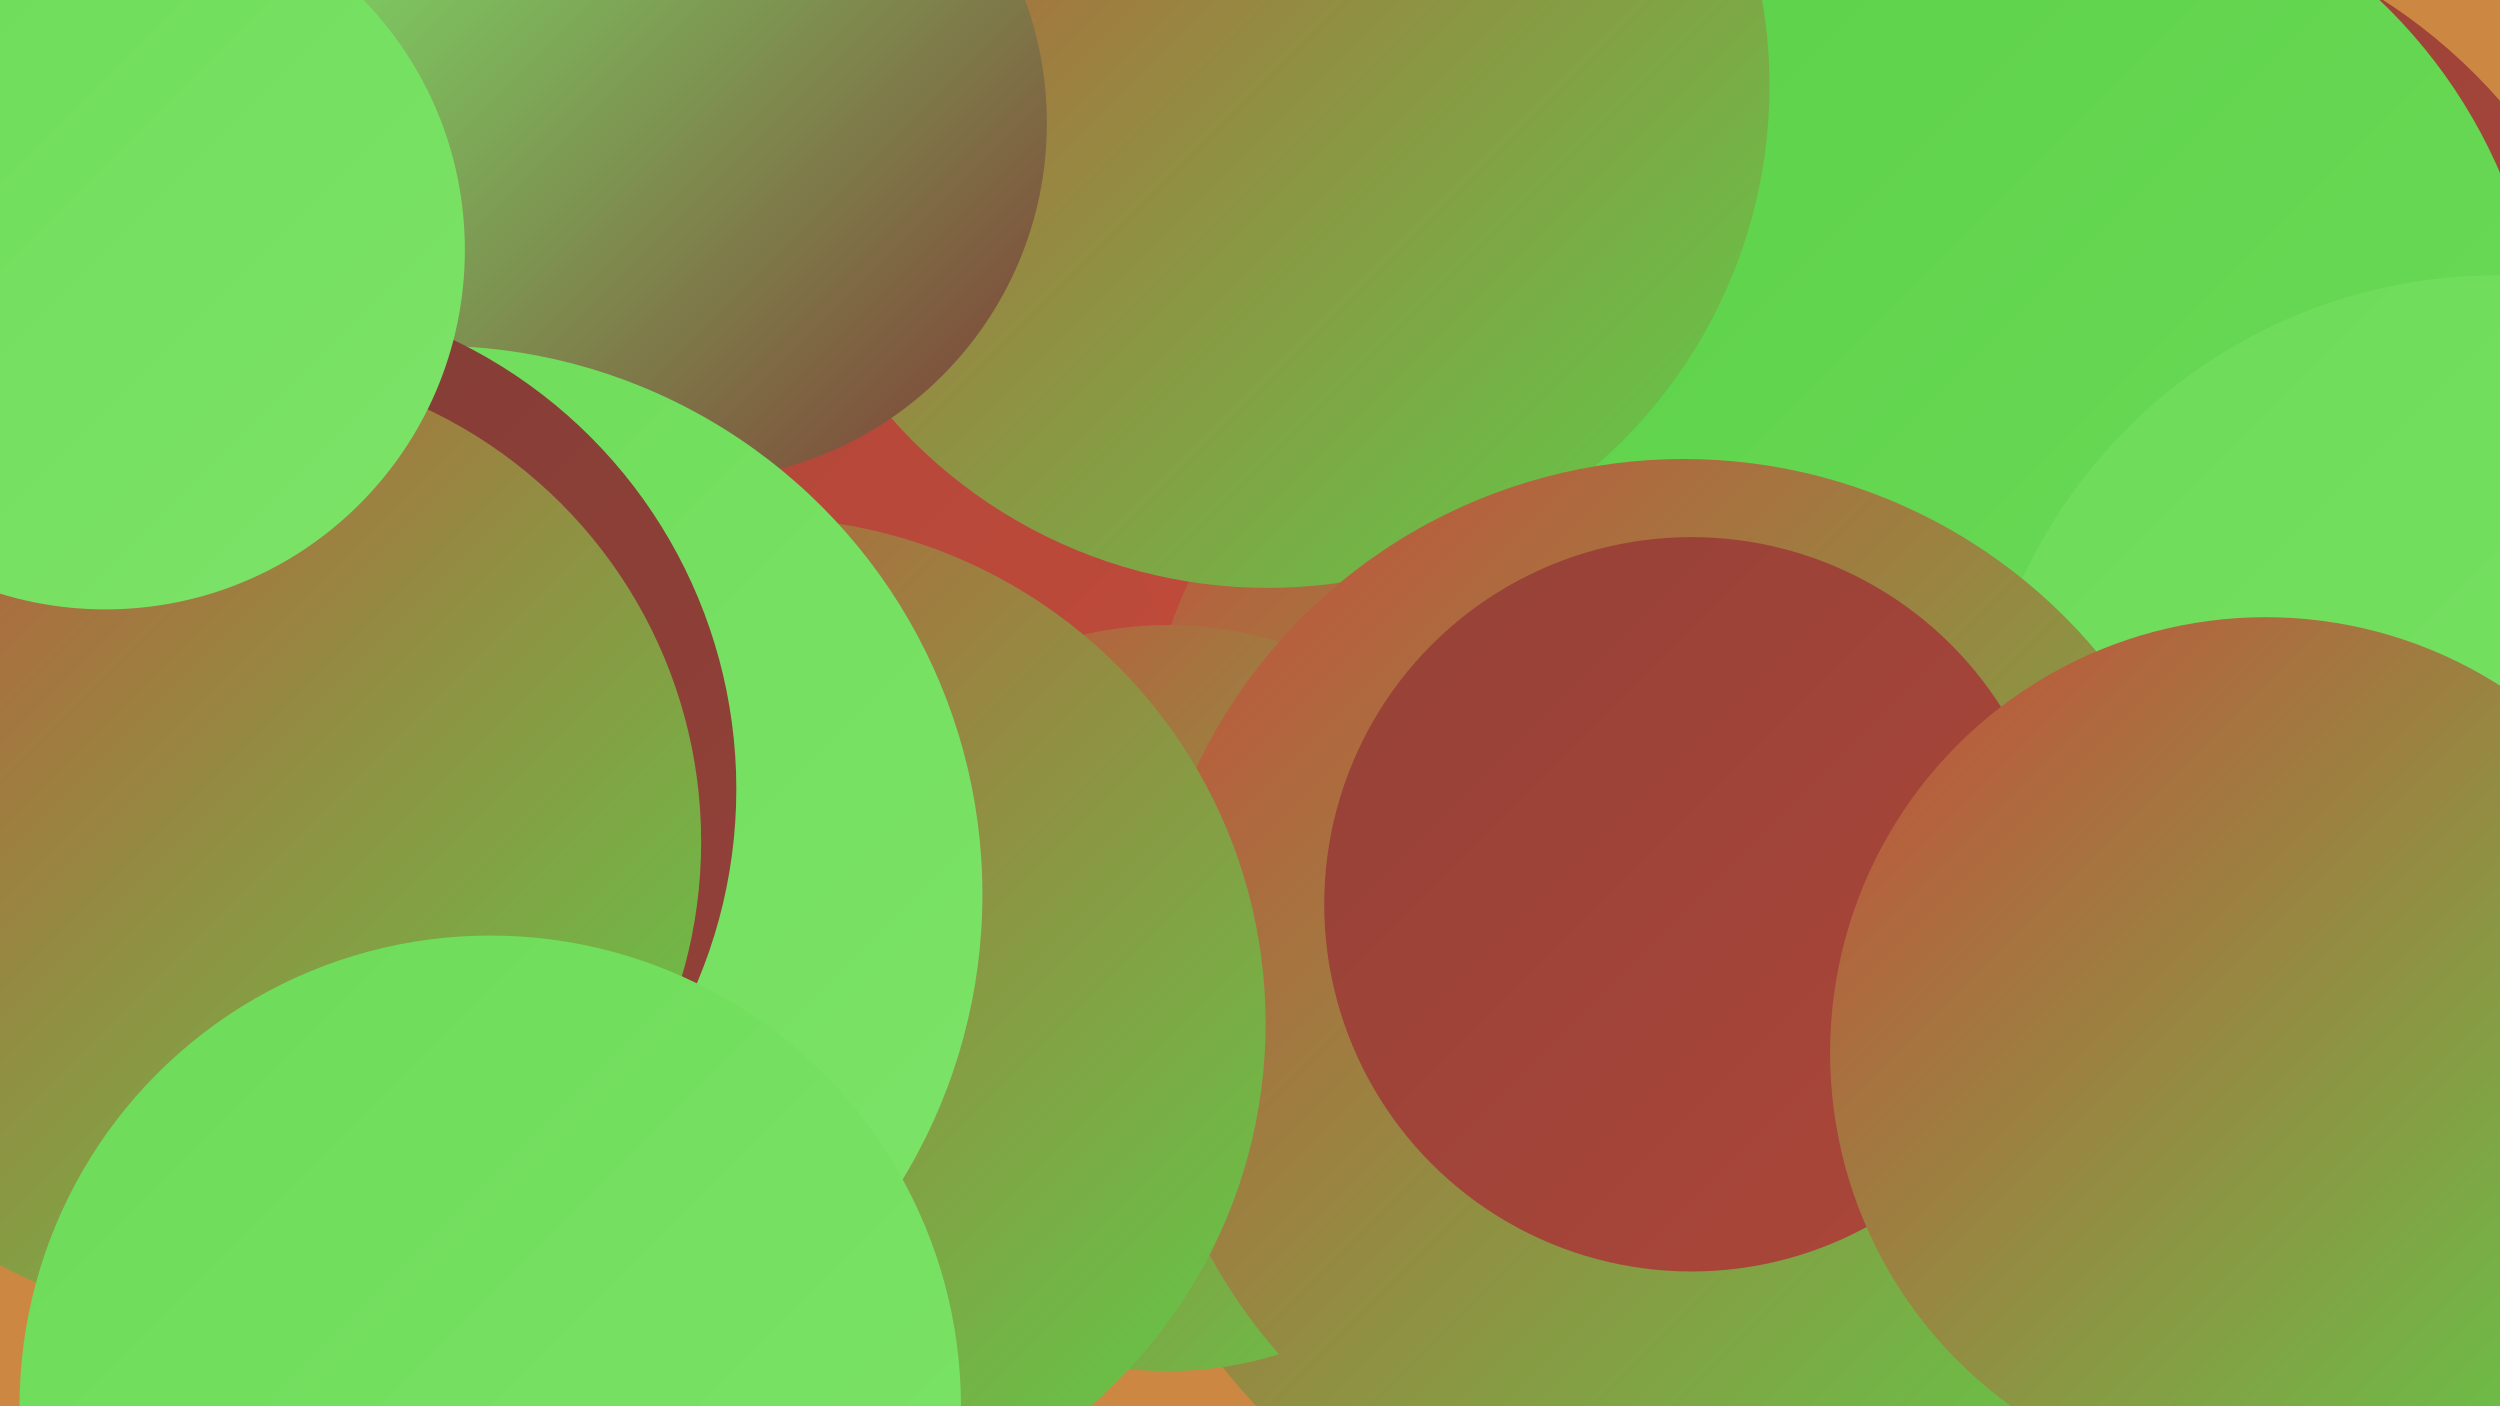
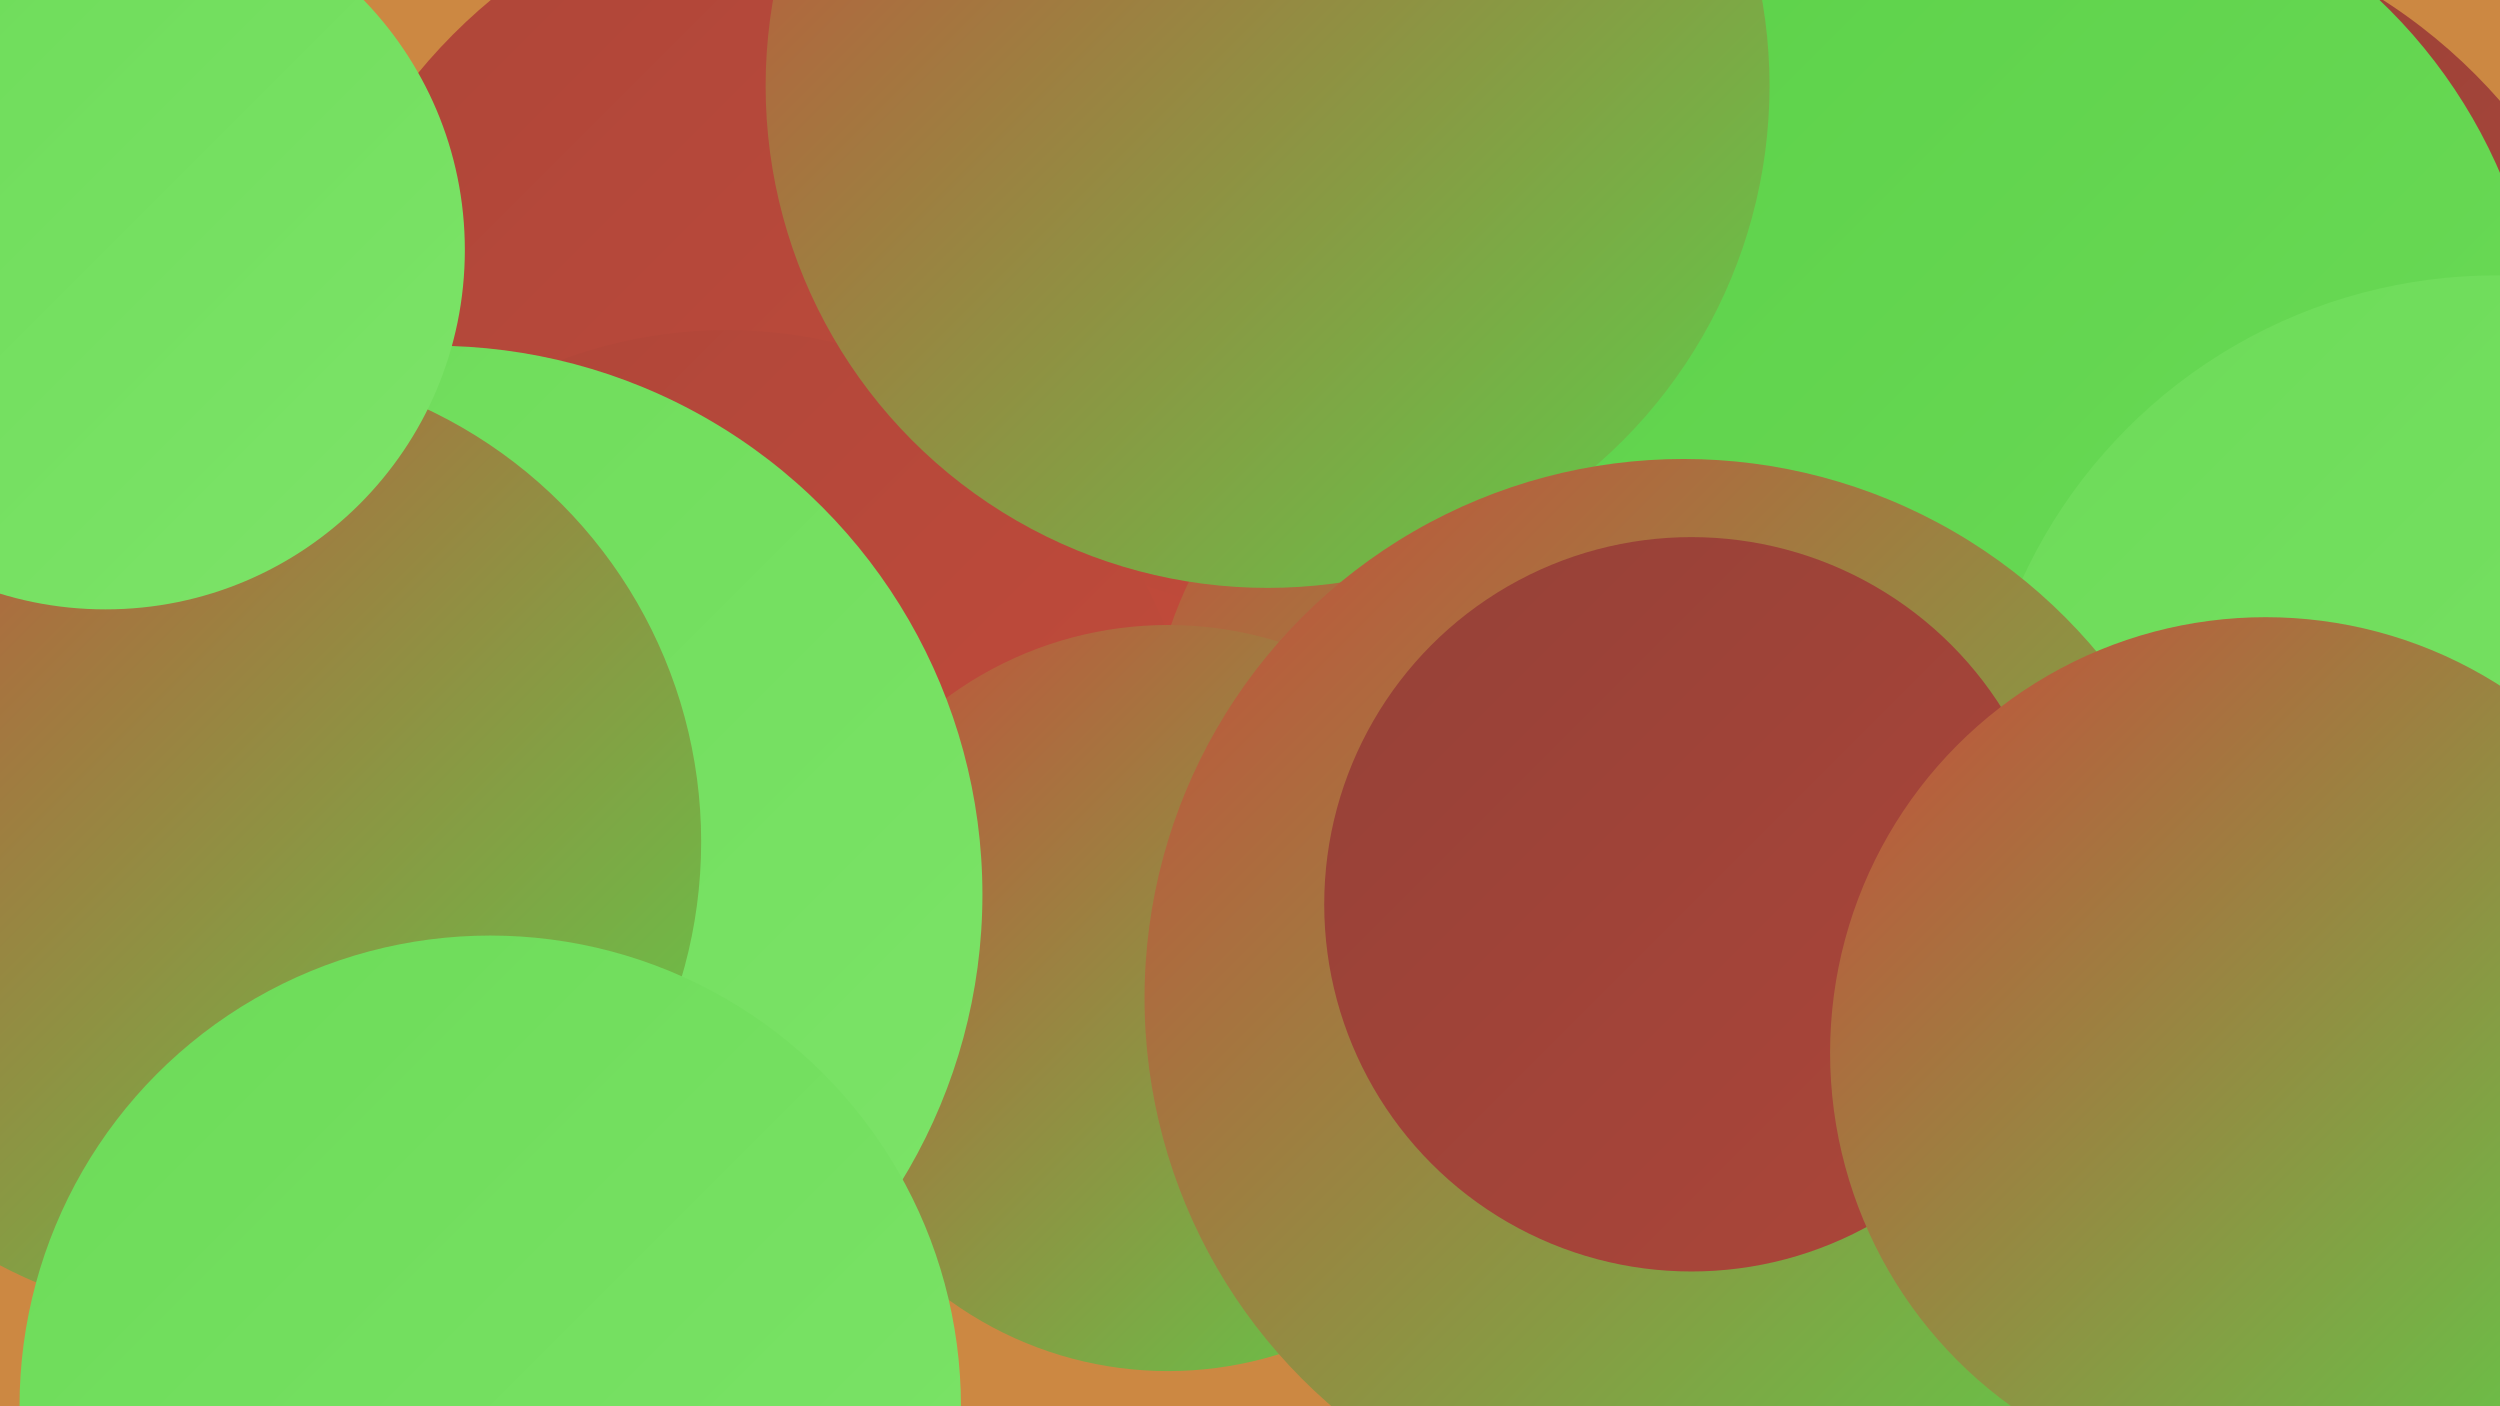
<svg xmlns="http://www.w3.org/2000/svg" width="1280" height="720">
  <defs>
    <linearGradient id="grad0" x1="0%" y1="0%" x2="100%" y2="100%">
      <stop offset="0%" style="stop-color:#7e3c36;stop-opacity:1" />
      <stop offset="100%" style="stop-color:#954138;stop-opacity:1" />
    </linearGradient>
    <linearGradient id="grad1" x1="0%" y1="0%" x2="100%" y2="100%">
      <stop offset="0%" style="stop-color:#954138;stop-opacity:1" />
      <stop offset="100%" style="stop-color:#ad4639;stop-opacity:1" />
    </linearGradient>
    <linearGradient id="grad2" x1="0%" y1="0%" x2="100%" y2="100%">
      <stop offset="0%" style="stop-color:#ad4639;stop-opacity:1" />
      <stop offset="100%" style="stop-color:#c64c3b;stop-opacity:1" />
    </linearGradient>
    <linearGradient id="grad3" x1="0%" y1="0%" x2="100%" y2="100%">
      <stop offset="0%" style="stop-color:#c64c3b;stop-opacity:1" />
      <stop offset="100%" style="stop-color:#5cd149;stop-opacity:1" />
    </linearGradient>
    <linearGradient id="grad4" x1="0%" y1="0%" x2="100%" y2="100%">
      <stop offset="0%" style="stop-color:#5cd149;stop-opacity:1" />
      <stop offset="100%" style="stop-color:#6cdb58;stop-opacity:1" />
    </linearGradient>
    <linearGradient id="grad5" x1="0%" y1="0%" x2="100%" y2="100%">
      <stop offset="0%" style="stop-color:#6cdb58;stop-opacity:1" />
      <stop offset="100%" style="stop-color:#7de469;stop-opacity:1" />
    </linearGradient>
    <linearGradient id="grad6" x1="0%" y1="0%" x2="100%" y2="100%">
      <stop offset="0%" style="stop-color:#7de469;stop-opacity:1" />
      <stop offset="100%" style="stop-color:#7e3c36;stop-opacity:1" />
    </linearGradient>
  </defs>
  <rect width="1280" height="720" fill="#cc8842" />
  <circle cx="1067" cy="238" r="283" fill="url(#grad1)" />
  <circle cx="431" cy="216" r="281" fill="url(#grad2)" />
  <circle cx="671" cy="73" r="242" fill="url(#grad2)" />
  <circle cx="811" cy="394" r="224" fill="url(#grad3)" />
  <circle cx="1033" cy="195" r="269" fill="url(#grad4)" />
-   <circle cx="839" cy="534" r="270" fill="url(#grad3)" />
  <circle cx="372" cy="411" r="242" fill="url(#grad2)" />
  <circle cx="649" cy="44" r="257" fill="url(#grad3)" />
  <circle cx="598" cy="511" r="191" fill="url(#grad3)" />
-   <circle cx="353" cy="63" r="183" fill="url(#grad6)" />
  <circle cx="1278" cy="408" r="267" fill="url(#grad5)" />
  <circle cx="862" cy="511" r="276" fill="url(#grad3)" />
  <circle cx="866" cy="463" r="188" fill="url(#grad1)" />
-   <circle cx="389" cy="524" r="259" fill="url(#grad3)" />
  <circle cx="1160" cy="539" r="223" fill="url(#grad3)" />
  <circle cx="222" cy="458" r="281" fill="url(#grad5)" />
-   <circle cx="122" cy="404" r="255" fill="url(#grad0)" />
  <circle cx="114" cy="431" r="245" fill="url(#grad3)" />
  <circle cx="251" cy="720" r="241" fill="url(#grad5)" />
  <circle cx="54" cy="128" r="184" fill="url(#grad5)" />
</svg>